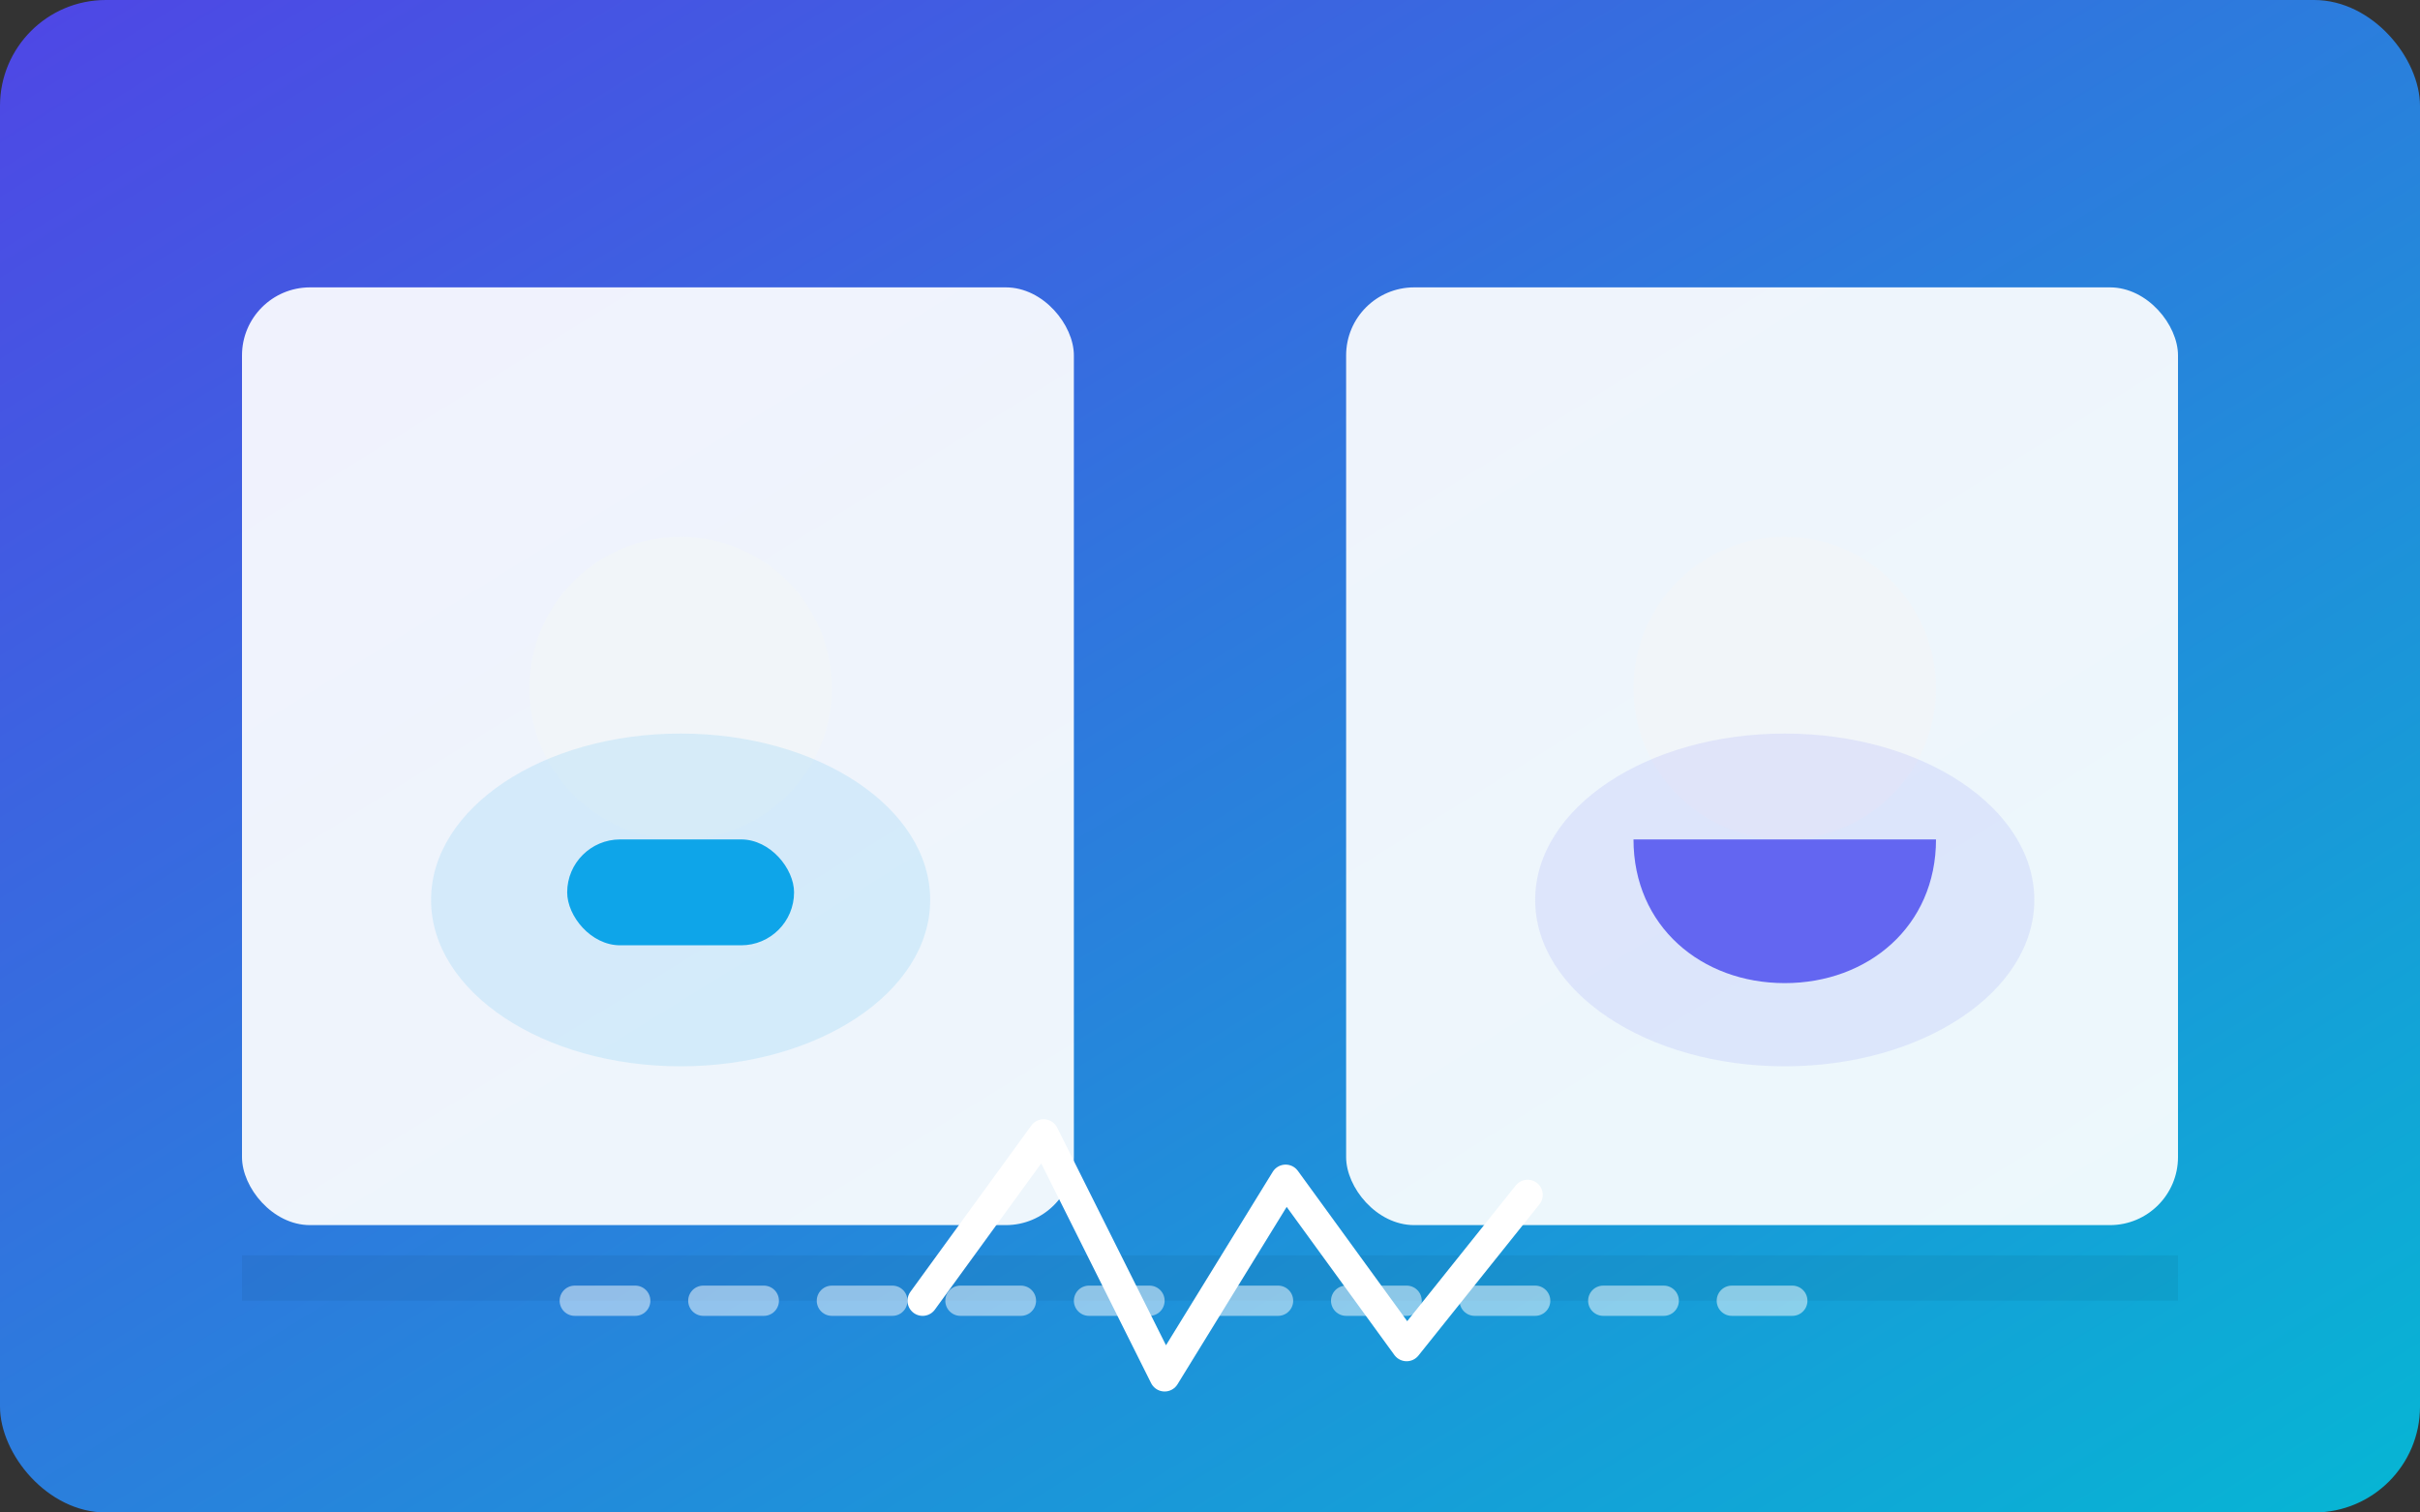
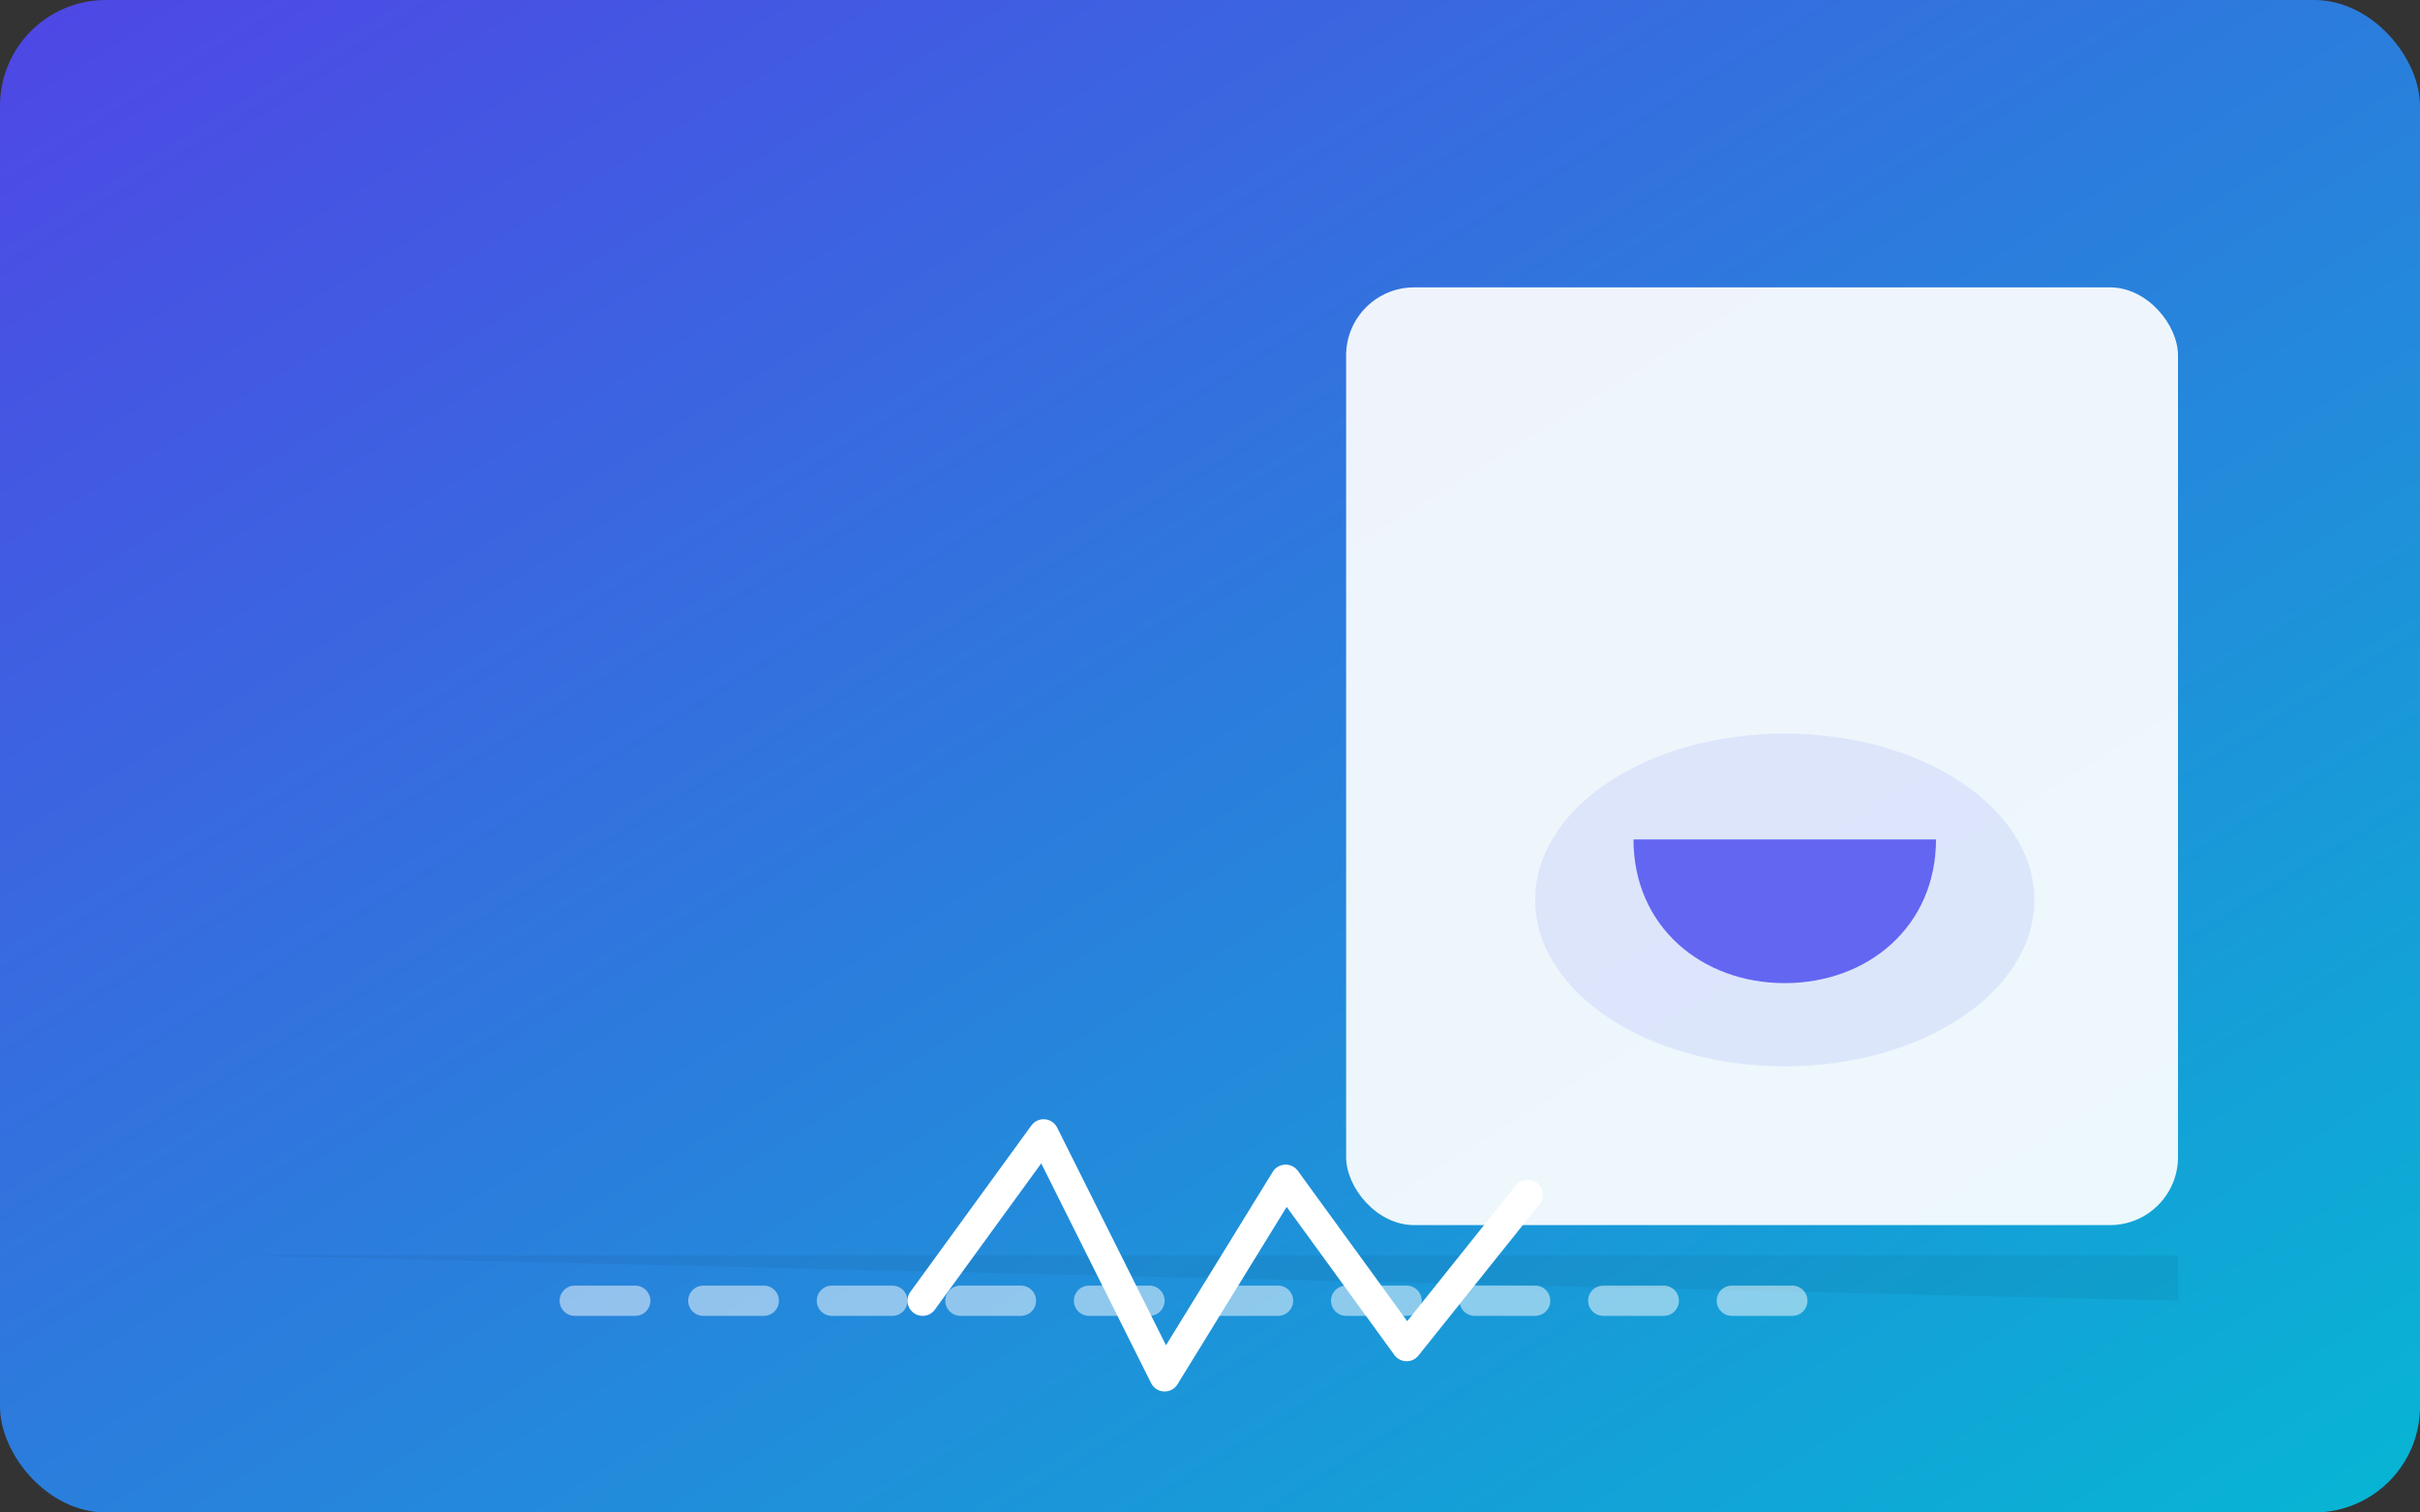
<svg xmlns="http://www.w3.org/2000/svg" width="640" height="400" viewBox="0 0 640 400" role="img" aria-labelledby="title desc">
  <rect x="0" y="0" width="640" height="400" fill="#333333" stroke="none" />
  <title id="title">Lip Sync Thumbnail</title>
  <desc id="desc">Two frames of a character performing lip sync with audio waveform.</desc>
  <defs>
    <linearGradient id="bg" x1="0" y1="0" x2="1" y2="1">
      <stop offset="0" stop-color="#4f46e5" />
      <stop offset="1" stop-color="#06b6d4" />
    </linearGradient>
  </defs>
  <rect width="640" height="400" rx="28" fill="url(#bg)" />
  <g fill="#fff" opacity="0.92">
-     <rect x="64" y="76" width="220" height="248" rx="18" />
    <rect x="356" y="76" width="220" height="248" rx="18" />
  </g>
  <g transform="translate(0 12)">
-     <path fill="#0f172a" opacity="0.06" d="M64 320h512v12H64z" />
+     <path fill="#0f172a" opacity="0.06" d="M64 320h512v12z" />
  </g>
  <g transform="translate(108 118)">
-     <circle cx="72" cy="64" r="40" fill="#f1f5f9" />
-     <ellipse cx="72" cy="120" rx="66" ry="44" fill="#0ea5e9" opacity="0.12" />
-     <rect x="42" y="104" width="60" height="28" rx="14" fill="#0ea5e9" />
-   </g>
+     </g>
  <g transform="translate(400 118)">
-     <circle cx="72" cy="64" r="40" fill="#f1f5f9" />
    <ellipse cx="72" cy="120" rx="66" ry="44" fill="#6366f1" opacity="0.12" />
    <path d="M32 104h80c0 23-18 38-40 38s-40-15-40-38z" fill="#6366f1" />
  </g>
  <path d="M152 344h336" stroke="#fff" stroke-width="8" stroke-linecap="round" stroke-dasharray="16 18" opacity="0.5" />
  <polyline points="244,344 276,300 308,364 340,312 372,356 404,316" fill="none" stroke="#fff" stroke-width="8" stroke-linecap="round" stroke-linejoin="round" />
</svg>